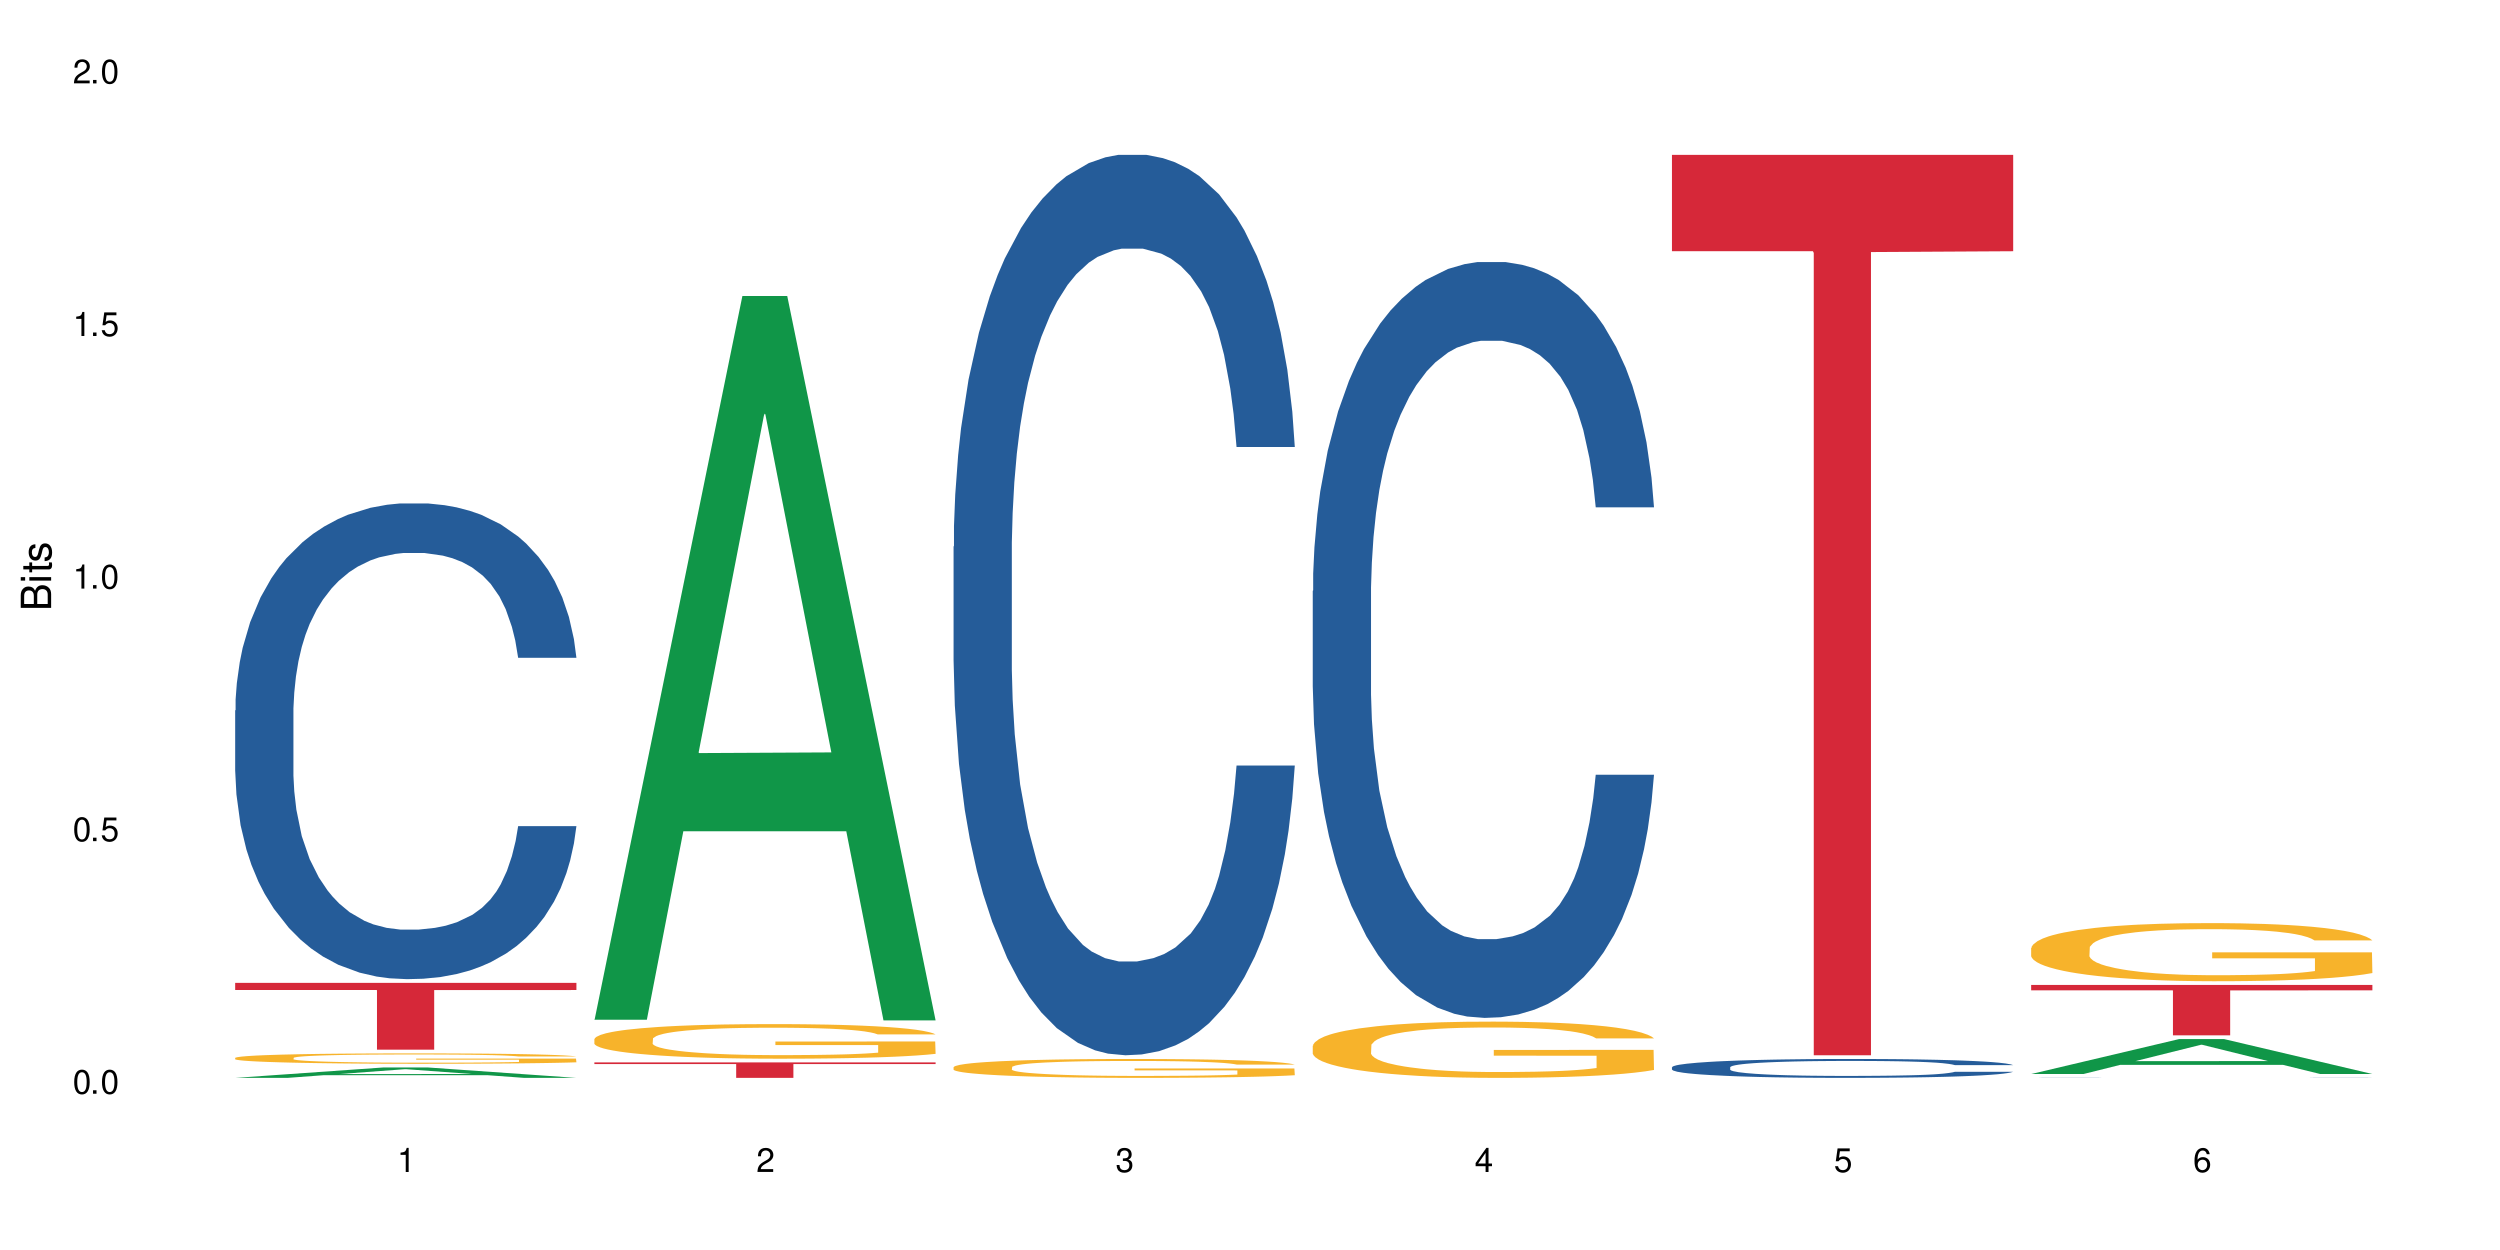
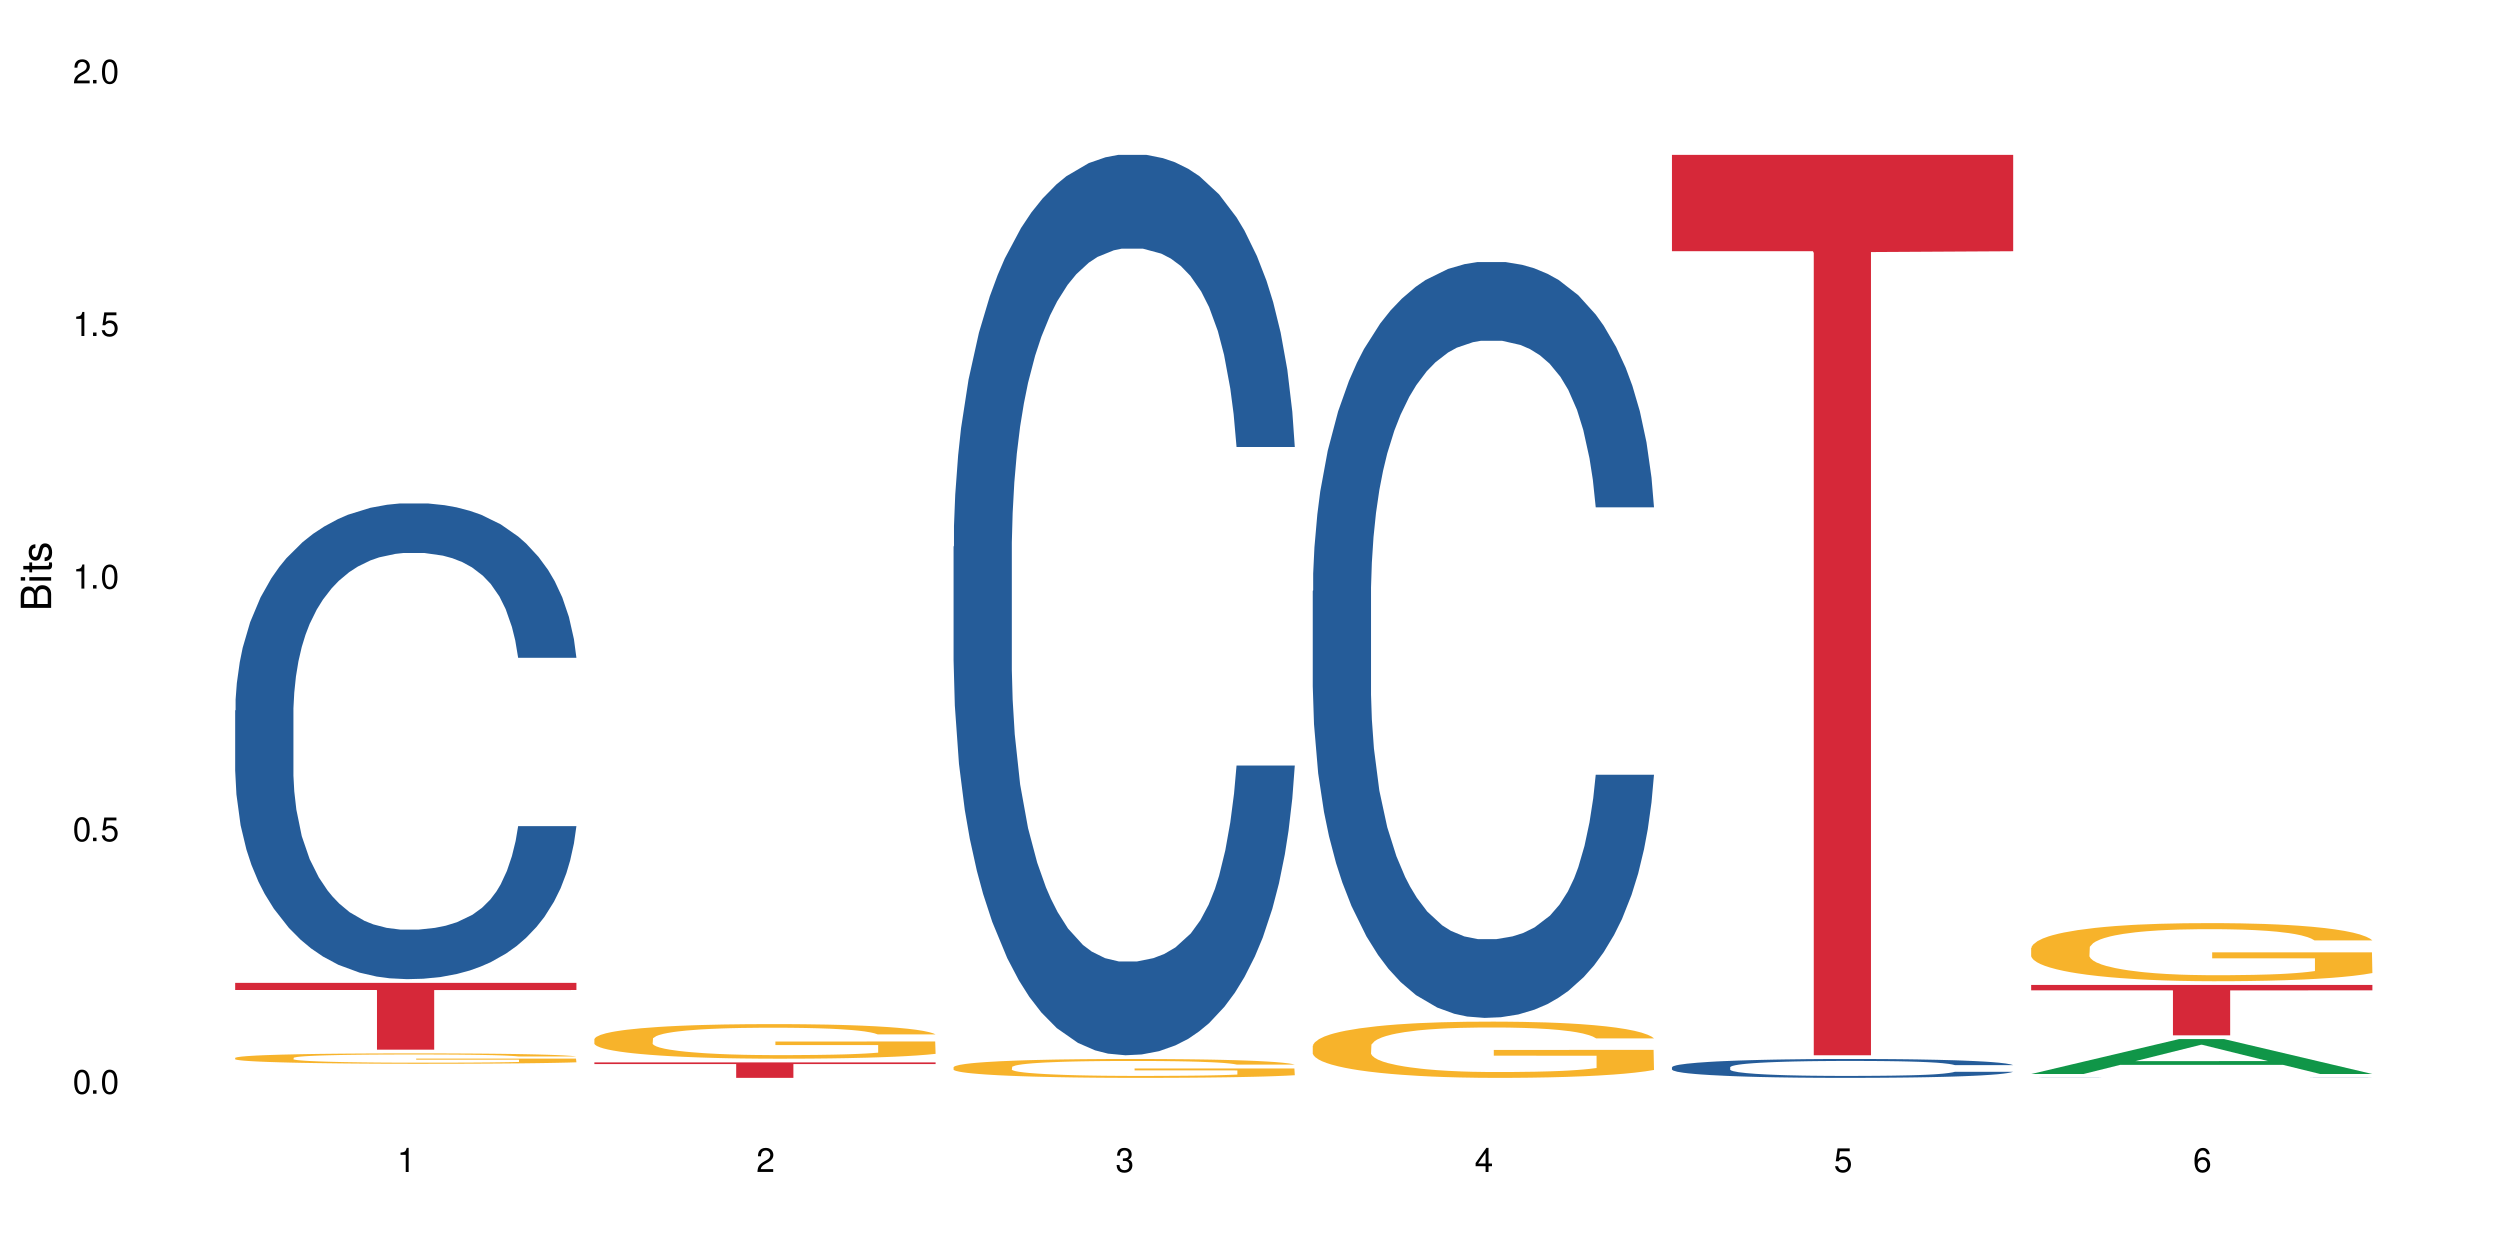
<svg xmlns="http://www.w3.org/2000/svg" xmlns:xlink="http://www.w3.org/1999/xlink" width="720" height="360" viewBox="0 0 720 360">
  <defs>
    <g>
      <g id="glyph-0-0">
</g>
      <g id="glyph-0-1">
        <path d="M 2.641 -6.938 C 2 -6.938 1.422 -6.656 1.078 -6.172 C 0.641 -5.562 0.406 -4.641 0.406 -3.359 C 0.406 -1.016 1.188 0.219 2.641 0.219 C 4.078 0.219 4.859 -1.016 4.859 -3.297 C 4.859 -4.641 4.656 -5.547 4.203 -6.172 C 3.844 -6.656 3.281 -6.938 2.641 -6.938 Z M 2.641 -6.188 C 3.547 -6.188 4 -5.25 4 -3.375 C 4 -1.406 3.562 -0.484 2.625 -0.484 C 1.734 -0.484 1.281 -1.438 1.281 -3.344 C 1.281 -5.25 1.734 -6.188 2.641 -6.188 Z M 2.641 -6.188 " />
      </g>
      <g id="glyph-0-2">
        <path d="M 1.828 -1 L 0.828 -1 L 0.828 0 L 1.828 0 Z M 1.828 -1 " />
      </g>
      <g id="glyph-0-3">
        <path d="M 4.562 -6.797 L 1.062 -6.797 L 0.547 -3.094 L 1.328 -3.094 C 1.719 -3.562 2.047 -3.734 2.578 -3.734 C 3.484 -3.734 4.062 -3.109 4.062 -2.094 C 4.062 -1.125 3.484 -0.531 2.578 -0.531 C 1.828 -0.531 1.375 -0.906 1.188 -1.672 L 0.328 -1.672 C 0.453 -1.109 0.547 -0.844 0.75 -0.594 C 1.125 -0.078 1.828 0.219 2.594 0.219 C 3.969 0.219 4.922 -0.781 4.922 -2.219 C 4.922 -3.562 4.031 -4.484 2.719 -4.484 C 2.25 -4.484 1.859 -4.359 1.469 -4.062 L 1.734 -5.969 L 4.562 -5.969 Z M 4.562 -6.797 " />
      </g>
      <g id="glyph-0-4">
        <path d="M 2.484 -4.938 L 2.484 0 L 3.328 0 L 3.328 -6.938 L 2.766 -6.938 C 2.469 -5.875 2.281 -5.734 0.984 -5.562 L 0.984 -4.938 Z M 2.484 -4.938 " />
      </g>
      <g id="glyph-0-5">
        <path d="M 4.859 -0.828 L 1.281 -0.828 C 1.359 -1.406 1.672 -1.781 2.5 -2.281 L 3.469 -2.828 C 4.406 -3.344 4.906 -4.062 4.906 -4.906 C 4.906 -5.484 4.672 -6.031 4.266 -6.406 C 3.859 -6.766 3.375 -6.938 2.719 -6.938 C 1.859 -6.938 1.219 -6.625 0.844 -6.031 C 0.609 -5.672 0.5 -5.234 0.484 -4.531 L 1.328 -4.531 C 1.359 -5.016 1.406 -5.281 1.531 -5.516 C 1.75 -5.938 2.188 -6.203 2.703 -6.203 C 3.469 -6.203 4.031 -5.641 4.031 -4.891 C 4.031 -4.344 3.719 -3.859 3.125 -3.516 L 2.234 -3 C 0.812 -2.172 0.406 -1.531 0.328 -0.016 L 4.859 -0.016 Z M 4.859 -0.828 " />
      </g>
      <g id="glyph-0-6">
        <path d="M 2.125 -3.188 L 2.578 -3.188 C 3.5 -3.188 3.984 -2.766 3.984 -1.922 C 3.984 -1.062 3.469 -0.531 2.594 -0.531 C 1.656 -0.531 1.203 -1 1.156 -2.016 L 0.312 -2.016 C 0.344 -1.453 0.438 -1.094 0.609 -0.781 C 0.953 -0.109 1.625 0.219 2.547 0.219 C 3.953 0.219 4.859 -0.625 4.859 -1.938 C 4.859 -2.828 4.516 -3.297 3.703 -3.594 C 4.344 -3.844 4.656 -4.328 4.656 -5.031 C 4.656 -6.219 3.875 -6.938 2.578 -6.938 C 1.203 -6.938 0.484 -6.172 0.453 -4.703 L 1.297 -4.703 C 1.312 -5.125 1.344 -5.359 1.453 -5.578 C 1.641 -5.969 2.062 -6.203 2.594 -6.203 C 3.344 -6.203 3.797 -5.75 3.797 -5 C 3.797 -4.516 3.609 -4.219 3.25 -4.047 C 3.016 -3.953 2.703 -3.922 2.125 -3.906 Z M 2.125 -3.188 " />
      </g>
      <g id="glyph-0-7">
        <path d="M 3.141 -1.672 L 3.141 0 L 3.984 0 L 3.984 -1.672 L 4.984 -1.672 L 4.984 -2.438 L 3.984 -2.438 L 3.984 -6.938 L 3.359 -6.938 L 0.266 -2.578 L 0.266 -1.672 Z M 3.141 -2.438 L 1 -2.438 L 3.141 -5.5 Z M 3.141 -2.438 " />
      </g>
      <g id="glyph-0-8">
        <path d="M 4.781 -5.125 C 4.609 -6.266 3.891 -6.938 2.844 -6.938 C 2.094 -6.938 1.422 -6.578 1.031 -5.953 C 0.594 -5.266 0.406 -4.422 0.406 -3.172 C 0.406 -2 0.578 -1.25 0.984 -0.641 C 1.359 -0.078 1.953 0.219 2.703 0.219 C 3.984 0.219 4.922 -0.75 4.922 -2.094 C 4.922 -3.375 4.062 -4.281 2.844 -4.281 C 2.172 -4.281 1.641 -4.031 1.281 -3.516 C 1.281 -5.234 1.828 -6.188 2.797 -6.188 C 3.391 -6.188 3.797 -5.797 3.938 -5.125 Z M 2.734 -3.531 C 3.547 -3.531 4.062 -2.953 4.062 -2.031 C 4.062 -1.156 3.484 -0.531 2.703 -0.531 C 1.922 -0.531 1.328 -1.188 1.328 -2.078 C 1.328 -2.938 1.906 -3.531 2.734 -3.531 Z M 2.734 -3.531 " />
      </g>
      <g id="glyph-1-0">
</g>
      <g id="glyph-1-1">
        <path d="M 0 -0.953 L 0 -4.891 C 0 -5.719 -0.234 -6.344 -0.734 -6.797 C -1.188 -7.234 -1.812 -7.469 -2.5 -7.469 C -3.547 -7.469 -4.188 -7 -4.625 -5.875 C -4.984 -6.688 -5.625 -7.094 -6.531 -7.094 C -7.172 -7.094 -7.734 -6.859 -8.141 -6.391 C -8.562 -5.922 -8.75 -5.344 -8.75 -4.5 L -8.75 -0.953 Z M -4.984 -2.062 L -7.766 -2.062 L -7.766 -4.219 C -7.766 -4.844 -7.688 -5.203 -7.453 -5.5 C -7.219 -5.812 -6.859 -5.969 -6.375 -5.969 C -5.891 -5.969 -5.531 -5.812 -5.297 -5.5 C -5.062 -5.203 -4.984 -4.844 -4.984 -4.219 Z M -0.984 -2.062 L -4 -2.062 L -4 -4.781 C -4 -5.766 -3.438 -6.359 -2.484 -6.359 C -1.547 -6.359 -0.984 -5.766 -0.984 -4.781 Z M -0.984 -2.062 " />
      </g>
      <g id="glyph-1-2">
        <path d="M -6.281 -1.797 L -6.281 -0.797 L 0 -0.797 L 0 -1.797 Z M -8.75 -1.797 L -8.75 -0.797 L -7.484 -0.797 L -7.484 -1.797 Z M -8.75 -1.797 " />
      </g>
      <g id="glyph-1-3">
        <path d="M -6.281 -3.047 L -6.281 -2.016 L -8.016 -2.016 L -8.016 -1.016 L -6.281 -1.016 L -6.281 -0.172 L -5.469 -0.172 L -5.469 -1.016 L -0.719 -1.016 C -0.078 -1.016 0.281 -1.453 0.281 -2.234 C 0.281 -2.5 0.25 -2.719 0.188 -3.047 L -0.641 -3.047 C -0.609 -2.906 -0.594 -2.766 -0.594 -2.562 C -0.594 -2.141 -0.719 -2.016 -1.156 -2.016 L -5.469 -2.016 L -5.469 -3.047 Z M -6.281 -3.047 " />
      </g>
      <g id="glyph-1-4">
        <path d="M -4.531 -5.25 C -5.766 -5.25 -6.469 -4.422 -6.469 -2.969 C -6.469 -1.516 -5.719 -0.562 -4.547 -0.562 C -3.562 -0.562 -3.094 -1.062 -2.734 -2.562 L -2.516 -3.484 C -2.344 -4.188 -2.094 -4.469 -1.641 -4.469 C -1.047 -4.469 -0.641 -3.875 -0.641 -3 C -0.641 -2.453 -0.797 -2 -1.062 -1.75 C -1.25 -1.594 -1.422 -1.531 -1.875 -1.469 L -1.875 -0.406 C -0.422 -0.453 0.281 -1.266 0.281 -2.922 C 0.281 -4.5 -0.5 -5.516 -1.719 -5.516 C -2.656 -5.516 -3.172 -4.984 -3.469 -3.734 L -3.703 -2.766 C -3.891 -1.953 -4.156 -1.609 -4.594 -1.609 C -5.188 -1.609 -5.547 -2.125 -5.547 -2.938 C -5.547 -3.75 -5.203 -4.172 -4.531 -4.203 Z M -4.531 -5.25 " />
      </g>
    </g>
  </defs>
  <rect x="-72" y="-36" width="864" height="432" fill="rgb(100%, 100%, 100%)" fill-opacity="1" />
-   <path fill-rule="nonzero" fill="rgb(6.275%, 58.824%, 28.235%)" fill-opacity="1" d="M 67.73 310.426 L 67.836 310.422 L 110.359 307.434 L 123.273 307.434 L 166.008 310.43 L 150.992 310.43 L 140.281 309.648 L 93.352 309.648 L 82.852 310.426 L 67.73 310.426 L 97.863 309.324 L 135.977 309.32 L 116.973 307.926 L 116.766 307.922 L 116.555 307.93 L 97.758 309.32 L 97.863 309.324 Z M 67.73 310.426 " />
  <path fill-rule="nonzero" fill="rgb(14.51%, 36.078%, 60%)" fill-opacity="1" d="M 67.73 204.605 L 67.852 204.48 L 67.852 201.473 L 68.211 196.715 L 69.051 190.703 L 69.887 186.57 L 72.047 179.18 L 75.043 172.043 L 78.156 166.531 L 80.434 163.277 L 82.473 160.77 L 87.145 156.137 L 90.145 153.758 L 93.379 151.629 L 97.332 149.5 L 100.211 148.246 L 106.684 146.242 L 111.477 145.367 L 115.191 144.992 L 123.223 144.992 L 128.016 145.492 L 131.492 146.117 L 135.324 147.121 L 138.562 148.246 L 144.195 151.004 L 149.227 154.508 L 151.504 156.512 L 155.102 160.395 L 157.855 164.152 L 159.773 167.41 L 161.934 172.043 L 163.848 177.68 L 165.289 184.066 L 166.008 189.449 L 149.227 189.449 L 148.391 184.441 L 147.43 180.559 L 145.633 175.426 L 143.836 171.793 L 141.316 168.16 L 139.039 165.781 L 135.926 163.402 L 133.168 161.898 L 130.293 160.77 L 127.535 160.02 L 122.262 159.27 L 116.148 159.27 L 113.871 159.52 L 109.199 160.52 L 106.684 161.398 L 103.086 163.152 L 100.57 164.777 L 97.574 167.285 L 95.535 169.414 L 93.02 172.668 L 91.223 175.551 L 89.184 179.684 L 87.984 182.812 L 86.906 186.32 L 85.949 190.453 L 85.23 194.836 L 84.75 199.469 L 84.508 203.977 L 84.508 223.391 L 84.75 227.898 L 85.348 233.16 L 86.906 240.797 L 89.184 247.434 L 91.82 252.695 L 94.336 256.453 L 95.777 258.207 L 97.691 260.211 L 100.688 262.715 L 105.004 265.219 L 107.52 266.223 L 111.355 267.223 L 115.312 267.723 L 120.586 267.723 L 125.258 267.223 L 128.375 266.598 L 131.609 265.594 L 136.043 263.465 L 138.801 261.461 L 141.199 259.082 L 142.996 256.703 L 144.195 254.699 L 145.992 250.816 L 147.43 246.559 L 148.508 242.176 L 149.227 237.918 L 166.008 237.918 L 165.289 242.926 L 164.207 247.812 L 163.129 251.441 L 161.453 255.828 L 159.535 259.707 L 156.777 264.094 L 154.5 266.973 L 151.504 270.102 L 148.75 272.484 L 145.754 274.613 L 141.316 277.117 L 138.441 278.367 L 135.324 279.496 L 131.609 280.5 L 126.938 281.375 L 121.902 281.875 L 117.227 282 L 112.195 281.75 L 108.48 281.25 L 103.566 280.121 L 97.453 277.867 L 93.02 275.488 L 89.543 273.109 L 86.547 270.605 L 83.191 267.223 L 78.875 261.711 L 76.238 257.453 L 74.441 253.949 L 72.406 249.062 L 70.969 244.68 L 69.289 237.668 L 68.09 228.773 L 67.73 221.887 Z M 67.73 204.605 " />
  <path fill-rule="nonzero" fill="rgb(96.863%, 70.196%, 16.863%)" fill-opacity="1" d="M 67.73 304.656 L 67.852 304.652 L 67.852 304.598 L 68.332 304.477 L 69.527 304.305 L 71.086 304.168 L 72.766 304.059 L 73.844 304 L 75.641 303.918 L 77.199 303.859 L 81.152 303.734 L 86.188 303.621 L 88.945 303.57 L 92.059 303.523 L 96.496 303.473 L 98.531 303.453 L 104.766 303.41 L 111.836 303.383 L 119.625 303.375 L 123.223 303.375 L 128.133 303.387 L 134.848 303.418 L 138.68 303.445 L 141.676 303.473 L 144.793 303.508 L 148.629 303.562 L 152.223 303.629 L 155.102 303.695 L 157.977 303.777 L 160.375 303.863 L 162.41 303.961 L 164.207 304.074 L 165.289 304.168 L 166.008 304.266 L 149.348 304.266 L 148.391 304.168 L 147.309 304.098 L 145.512 304.004 L 143.715 303.941 L 141.918 303.887 L 138.562 303.816 L 135.684 303.773 L 132.09 303.734 L 128.613 303.711 L 124.66 303.695 L 122.262 303.688 L 115.91 303.688 L 110.156 303.707 L 106.801 303.73 L 104.406 303.75 L 101.047 303.793 L 99.012 303.824 L 97.812 303.848 L 94.219 303.934 L 91.82 304.008 L 90.504 304.059 L 88.824 304.141 L 87.625 304.215 L 86.309 304.324 L 85.59 304.406 L 84.629 304.594 L 84.508 305.086 L 84.871 305.188 L 85.59 305.301 L 86.547 305.398 L 87.984 305.504 L 89.422 305.582 L 91.941 305.691 L 94.098 305.762 L 95.777 305.809 L 99.012 305.883 L 100.328 305.906 L 103.445 305.953 L 106.684 305.992 L 110.637 306.027 L 113.633 306.043 L 118.426 306.055 L 124.539 306.055 L 131.73 306.039 L 136.285 306.02 L 139.398 305.996 L 141.438 305.977 L 143.953 305.945 L 145.754 305.918 L 147.43 305.891 L 149.469 305.844 L 149.469 305.188 L 119.863 305.188 L 119.863 304.879 L 165.887 304.879 L 166.008 305.945 L 163.488 306.02 L 160.375 306.09 L 157.379 306.145 L 154.262 306.191 L 149.828 306.246 L 146.23 306.277 L 140.719 306.316 L 135.684 306.34 L 130.41 306.355 L 125.738 306.363 L 120.223 306.367 L 115.312 306.363 L 110.039 306.348 L 105.844 306.324 L 102.008 306.297 L 98.172 306.262 L 93.379 306.203 L 90.262 306.156 L 87.027 306.102 L 83.789 306.031 L 80.914 305.957 L 78.996 305.898 L 77.078 305.836 L 75.043 305.754 L 73.125 305.66 L 71.688 305.574 L 70.367 305.48 L 69.41 305.391 L 68.449 305.266 L 67.969 305.168 L 67.73 305.082 Z M 67.73 304.656 " />
  <path fill-rule="nonzero" fill="rgb(83.922%, 15.686%, 22.353%)" fill-opacity="1" d="M 67.73 283.07 L 166.008 283.07 L 166.008 285.129 L 125.047 285.145 L 125.047 302.305 L 108.57 302.305 L 108.57 285.164 L 108.332 285.129 L 67.73 285.129 Z M 67.73 283.07 " />
-   <path fill-rule="nonzero" fill="rgb(6.275%, 58.824%, 28.235%)" fill-opacity="1" d="M 171.18 293.676 L 171.285 293.48 L 213.809 85.242 L 226.723 85.242 L 269.453 293.875 L 254.441 293.875 L 243.73 239.414 L 196.797 239.414 L 186.297 293.676 L 171.18 293.676 L 201.312 216.887 L 239.426 216.691 L 220.422 119.328 L 220.211 119.133 L 220 119.723 L 201.207 216.691 L 201.312 216.887 Z M 171.18 293.676 " />
  <path fill-rule="nonzero" fill="rgb(96.863%, 70.196%, 16.863%)" fill-opacity="1" d="M 171.18 299.211 L 171.297 299.203 L 171.297 299.02 L 171.777 298.609 L 172.977 298.047 L 174.535 297.582 L 176.211 297.219 L 177.293 297.027 L 179.09 296.754 L 180.648 296.551 L 184.602 296.145 L 189.637 295.762 L 192.391 295.598 L 195.508 295.441 L 199.941 295.27 L 201.98 295.207 L 208.211 295.059 L 215.281 294.969 L 223.074 294.941 L 226.668 294.949 L 231.582 294.988 L 238.293 295.086 L 242.129 295.18 L 245.125 295.27 L 248.242 295.387 L 252.078 295.57 L 255.672 295.789 L 258.547 296.008 L 261.426 296.281 L 263.82 296.57 L 265.859 296.891 L 267.656 297.273 L 268.734 297.59 L 269.453 297.91 L 252.797 297.91 L 251.836 297.59 L 250.758 297.344 L 248.961 297.043 L 247.164 296.824 L 245.363 296.652 L 242.008 296.418 L 239.133 296.27 L 235.539 296.145 L 232.062 296.062 L 228.105 296.008 L 225.711 295.988 L 219.359 295.988 L 213.605 296.051 L 210.25 296.125 L 207.852 296.199 L 204.496 296.336 L 202.461 296.445 L 201.262 296.516 L 197.664 296.797 L 195.27 297.055 L 193.949 297.227 L 192.273 297.5 L 191.074 297.746 L 189.754 298.109 L 189.035 298.383 L 188.078 299 L 187.957 300.641 L 188.316 300.988 L 189.035 301.359 L 189.996 301.688 L 191.434 302.035 L 192.871 302.297 L 195.387 302.652 L 197.547 302.891 L 199.223 303.043 L 202.461 303.289 L 203.777 303.371 L 206.895 303.535 L 210.129 303.664 L 214.086 303.773 L 217.082 303.828 L 221.875 303.871 L 227.988 303.871 L 235.18 303.816 L 239.73 303.746 L 242.848 303.672 L 244.887 303.609 L 247.402 303.508 L 249.199 303.418 L 250.879 303.316 L 252.914 303.164 L 252.914 300.988 L 223.312 300.977 L 223.312 299.957 L 269.336 299.949 L 269.453 303.508 L 266.938 303.754 L 263.82 303.992 L 260.824 304.172 L 257.711 304.328 L 253.273 304.5 L 249.68 304.609 L 244.168 304.738 L 239.133 304.82 L 233.859 304.875 L 229.184 304.902 L 223.672 304.91 L 218.758 304.891 L 213.484 304.836 L 209.289 304.766 L 205.457 304.672 L 201.621 304.555 L 196.828 304.363 L 193.711 304.211 L 190.473 304.02 L 187.238 303.789 L 184.363 303.543 L 182.445 303.355 L 180.527 303.137 L 178.488 302.863 L 176.57 302.551 L 175.133 302.27 L 173.816 301.953 L 172.855 301.652 L 171.898 301.242 L 171.418 300.914 L 171.18 300.633 Z M 171.18 299.211 " />
  <path fill-rule="nonzero" fill="rgb(83.922%, 15.686%, 22.353%)" fill-opacity="1" d="M 171.18 305.977 L 269.453 305.977 L 269.453 306.453 L 228.496 306.457 L 228.496 310.43 L 212.02 310.43 L 212.02 306.461 L 211.777 306.453 L 171.18 306.453 Z M 171.18 305.977 " />
  <path fill-rule="nonzero" fill="rgb(14.51%, 36.078%, 60%)" fill-opacity="1" d="M 274.629 157.426 L 274.746 157.188 L 274.746 151.5 L 275.105 142.492 L 275.945 131.113 L 276.785 123.293 L 278.941 109.305 L 281.938 95.793 L 285.055 85.363 L 287.332 79.203 L 289.367 74.461 L 294.043 65.691 L 297.039 61.188 L 300.273 57.156 L 304.23 53.125 L 307.105 50.758 L 313.578 46.965 L 318.371 45.305 L 322.086 44.594 L 330.117 44.594 L 334.91 45.543 L 338.387 46.727 L 342.223 48.621 L 345.457 50.758 L 351.09 55.973 L 356.125 62.609 L 358.402 66.402 L 361.996 73.75 L 364.754 80.859 L 366.672 87.023 L 368.828 95.793 L 370.746 106.461 L 372.184 118.551 L 372.902 128.742 L 356.125 128.742 L 355.285 119.262 L 354.324 111.914 L 352.527 102.195 L 350.73 95.32 L 348.215 88.445 L 345.938 83.941 L 342.82 79.438 L 340.062 76.594 L 337.188 74.461 L 334.43 73.039 L 329.156 71.617 L 323.047 71.617 L 320.77 72.09 L 316.094 73.988 L 313.578 75.645 L 309.98 78.965 L 307.465 82.047 L 304.469 86.785 L 302.434 90.816 L 299.914 96.98 L 298.117 102.434 L 296.078 110.254 L 294.883 116.18 L 293.801 122.816 L 292.844 130.641 L 292.125 138.938 L 291.645 147.707 L 291.406 156.242 L 291.406 192.984 L 291.645 201.516 L 292.246 211.473 L 293.801 225.93 L 296.078 238.496 L 298.715 248.449 L 301.234 255.562 L 302.672 258.879 L 304.59 262.672 L 307.586 267.414 L 311.898 272.156 L 314.418 274.051 L 318.25 275.949 L 322.207 276.895 L 327.48 276.895 L 332.152 275.949 L 335.27 274.762 L 338.508 272.867 L 342.941 268.836 L 345.695 265.043 L 348.094 260.539 L 349.891 256.035 L 351.09 252.242 L 352.887 244.895 L 354.324 236.836 L 355.406 228.539 L 356.125 220.48 L 372.902 220.48 L 372.184 229.961 L 371.105 239.207 L 370.027 246.082 L 368.348 254.375 L 366.43 261.727 L 363.676 270.023 L 361.398 275.473 L 358.402 281.398 L 355.645 285.902 L 352.648 289.934 L 348.215 294.676 L 345.336 297.043 L 342.223 299.18 L 338.508 301.074 L 333.832 302.734 L 328.797 303.684 L 324.125 303.918 L 319.09 303.445 L 315.375 302.496 L 310.461 300.363 L 304.348 296.098 L 299.914 291.594 L 296.438 287.09 L 293.441 282.348 L 290.086 275.949 L 285.773 265.52 L 283.137 257.457 L 281.34 250.82 L 279.301 241.578 L 277.863 233.281 L 276.184 220.004 L 274.988 203.176 L 274.629 190.137 Z M 274.629 157.426 " />
  <path fill-rule="nonzero" fill="rgb(96.863%, 70.196%, 16.863%)" fill-opacity="1" d="M 274.629 307.316 L 274.746 307.312 L 274.746 307.215 L 275.227 306.988 L 276.426 306.68 L 277.984 306.43 L 279.66 306.23 L 280.738 306.125 L 282.535 305.977 L 284.094 305.867 L 288.051 305.641 L 293.082 305.434 L 295.84 305.344 L 298.957 305.262 L 303.391 305.164 L 305.43 305.129 L 311.66 305.051 L 318.73 305 L 326.52 304.988 L 330.117 304.992 L 335.031 305.012 L 341.742 305.066 L 345.578 305.117 L 348.574 305.164 L 351.688 305.23 L 355.523 305.328 L 359.121 305.449 L 361.996 305.566 L 364.871 305.719 L 367.27 305.875 L 369.309 306.051 L 371.105 306.258 L 372.184 306.434 L 372.902 306.605 L 356.242 306.605 L 355.285 306.434 L 354.207 306.297 L 352.41 306.133 L 350.609 306.016 L 348.812 305.922 L 345.457 305.793 L 342.582 305.711 L 338.984 305.641 L 335.512 305.598 L 331.555 305.566 L 329.156 305.559 L 322.805 305.559 L 317.055 305.594 L 313.699 305.633 L 311.301 305.672 L 307.945 305.746 L 305.906 305.805 L 304.707 305.848 L 301.113 306 L 298.715 306.141 L 297.398 306.234 L 295.719 306.383 L 294.523 306.516 L 293.203 306.715 L 292.484 306.863 L 291.527 307.203 L 291.406 308.098 L 291.766 308.285 L 292.484 308.492 L 293.441 308.668 L 294.883 308.859 L 296.32 309.004 L 298.836 309.195 L 300.992 309.324 L 302.672 309.41 L 305.906 309.543 L 307.227 309.59 L 310.34 309.68 L 313.578 309.746 L 317.531 309.809 L 320.527 309.836 L 325.324 309.863 L 331.434 309.863 L 338.625 309.832 L 343.18 309.793 L 346.297 309.754 L 348.332 309.719 L 350.852 309.664 L 352.648 309.613 L 354.324 309.559 L 356.363 309.473 L 356.363 308.285 L 326.762 308.281 L 326.762 307.727 L 372.781 307.719 L 372.902 309.664 L 370.387 309.797 L 367.27 309.926 L 364.273 310.027 L 361.156 310.109 L 356.723 310.203 L 353.129 310.266 L 347.613 310.336 L 342.582 310.379 L 337.309 310.41 L 332.633 310.422 L 327.121 310.43 L 322.207 310.418 L 316.934 310.391 L 312.738 310.348 L 308.902 310.301 L 305.07 310.234 L 300.273 310.129 L 297.16 310.047 L 293.922 309.941 L 290.688 309.816 L 287.809 309.684 L 285.895 309.578 L 283.977 309.461 L 281.938 309.309 L 280.02 309.141 L 278.582 308.988 L 277.262 308.812 L 276.305 308.648 L 275.348 308.426 L 274.867 308.246 L 274.629 308.094 Z M 274.629 307.316 " />
  <path fill-rule="nonzero" fill="rgb(14.51%, 36.078%, 60%)" fill-opacity="1" d="M 378.074 170.184 L 378.195 169.984 L 378.195 165.211 L 378.555 157.648 L 379.395 148.098 L 380.23 141.531 L 382.391 129.793 L 385.387 118.449 L 388.5 109.695 L 390.777 104.52 L 392.816 100.539 L 397.492 93.18 L 400.488 89.398 L 403.723 86.016 L 407.676 82.633 L 410.555 80.641 L 417.027 77.457 L 421.82 76.066 L 425.535 75.469 L 433.566 75.469 L 438.359 76.266 L 441.836 77.258 L 445.668 78.852 L 448.906 80.641 L 454.539 85.02 L 459.57 90.59 L 461.848 93.773 L 465.445 99.941 L 468.199 105.914 L 470.117 111.086 L 472.277 118.449 L 474.191 127.402 L 475.633 137.551 L 476.352 146.109 L 459.57 146.109 L 458.734 138.148 L 457.773 131.98 L 455.977 123.82 L 454.18 118.051 L 451.66 112.281 L 449.383 108.5 L 446.27 104.719 L 443.512 102.332 L 440.637 100.539 L 437.879 99.348 L 432.605 98.152 L 426.492 98.152 L 424.215 98.551 L 419.543 100.141 L 417.027 101.535 L 413.43 104.32 L 410.914 106.906 L 407.918 110.887 L 405.879 114.27 L 403.363 119.445 L 401.566 124.02 L 399.527 130.586 L 398.328 135.562 L 397.25 141.133 L 396.293 147.699 L 395.574 154.664 L 395.094 162.027 L 394.855 169.191 L 394.855 200.031 L 395.094 207.195 L 395.691 215.555 L 397.25 227.691 L 399.527 238.238 L 402.164 246.594 L 404.68 252.566 L 406.121 255.352 L 408.035 258.535 L 411.035 262.516 L 415.348 266.496 L 417.863 268.086 L 421.699 269.68 L 425.656 270.473 L 430.93 270.473 L 435.602 269.68 L 438.719 268.684 L 441.953 267.09 L 446.387 263.707 L 449.145 260.523 L 451.543 256.742 L 453.34 252.965 L 454.539 249.781 L 456.336 243.609 L 457.773 236.844 L 458.852 229.883 L 459.57 223.117 L 476.352 223.117 L 475.633 231.074 L 474.555 238.836 L 473.473 244.605 L 471.797 251.57 L 469.879 257.738 L 467.121 264.703 L 464.844 269.281 L 461.848 274.254 L 459.094 278.035 L 456.098 281.418 L 451.66 285.398 L 448.785 287.387 L 445.668 289.18 L 441.953 290.77 L 437.281 292.164 L 432.246 292.961 L 427.574 293.16 L 422.539 292.762 L 418.824 291.965 L 413.91 290.172 L 407.797 286.594 L 403.363 282.812 L 399.887 279.031 L 396.891 275.051 L 393.535 269.68 L 389.223 260.922 L 386.586 254.156 L 384.785 248.586 L 382.75 240.824 L 381.312 233.859 L 379.633 222.719 L 378.434 208.59 L 378.074 197.645 Z M 378.074 170.184 " />
  <path fill-rule="nonzero" fill="rgb(96.863%, 70.196%, 16.863%)" fill-opacity="1" d="M 378.074 301.164 L 378.195 301.152 L 378.195 300.855 L 378.676 300.188 L 379.871 299.273 L 381.43 298.516 L 383.109 297.926 L 384.188 297.613 L 385.984 297.172 L 387.543 296.844 L 391.496 296.18 L 396.531 295.559 L 399.289 295.293 L 402.402 295.039 L 406.84 294.758 L 408.875 294.656 L 415.109 294.418 L 422.18 294.27 L 429.969 294.227 L 433.566 294.242 L 438.48 294.301 L 445.191 294.461 L 449.023 294.609 L 452.02 294.758 L 455.137 294.949 L 458.973 295.246 L 462.566 295.602 L 465.445 295.957 L 468.32 296.402 L 470.719 296.875 L 472.754 297.391 L 474.555 298.016 L 475.633 298.531 L 476.352 299.051 L 459.691 299.051 L 458.734 298.531 L 457.652 298.133 L 455.855 297.645 L 454.059 297.289 L 452.262 297.008 L 448.906 296.625 L 446.027 296.387 L 442.434 296.18 L 438.957 296.047 L 435.004 295.957 L 432.605 295.926 L 426.254 295.926 L 420.5 296.031 L 417.145 296.148 L 414.75 296.27 L 411.395 296.488 L 409.355 296.668 L 408.156 296.785 L 404.562 297.246 L 402.164 297.66 L 400.848 297.941 L 399.168 298.383 L 397.969 298.785 L 396.652 299.375 L 395.934 299.82 L 394.973 300.824 L 394.855 303.488 L 395.215 304.051 L 395.934 304.656 L 396.891 305.191 L 398.328 305.754 L 399.766 306.184 L 402.285 306.758 L 404.441 307.145 L 406.121 307.395 L 409.355 307.793 L 410.672 307.93 L 413.789 308.195 L 417.027 308.402 L 420.98 308.578 L 423.977 308.668 L 428.77 308.742 L 434.883 308.742 L 442.074 308.652 L 446.629 308.535 L 449.746 308.418 L 451.781 308.312 L 454.297 308.148 L 456.098 308.004 L 457.773 307.84 L 459.812 307.586 L 459.812 304.051 L 430.211 304.035 L 430.211 302.379 L 476.23 302.363 L 476.352 308.148 L 473.832 308.551 L 470.719 308.934 L 467.723 309.23 L 464.605 309.48 L 460.172 309.762 L 456.574 309.941 L 451.062 310.148 L 446.027 310.281 L 440.754 310.371 L 436.082 310.414 L 430.57 310.43 L 425.656 310.398 L 420.383 310.309 L 416.188 310.191 L 412.352 310.043 L 408.516 309.852 L 403.723 309.539 L 400.605 309.289 L 397.371 308.98 L 394.133 308.609 L 391.258 308.211 L 389.34 307.898 L 387.422 307.543 L 385.387 307.098 L 383.469 306.598 L 382.031 306.137 L 380.711 305.621 L 379.754 305.133 L 378.793 304.465 L 378.316 303.934 L 378.074 303.473 Z M 378.074 301.164 " />
  <path fill-rule="nonzero" fill="rgb(14.51%, 36.078%, 60%)" fill-opacity="1" d="M 481.523 307.355 L 481.645 307.348 L 481.645 307.23 L 482.004 307.039 L 482.84 306.801 L 483.68 306.637 L 485.836 306.344 L 488.832 306.062 L 491.949 305.844 L 494.227 305.711 L 496.266 305.613 L 500.938 305.43 L 503.934 305.336 L 507.172 305.25 L 511.125 305.164 L 514 305.117 L 520.473 305.035 L 525.27 305 L 528.984 304.988 L 537.012 304.988 L 541.809 305.008 L 545.281 305.031 L 549.117 305.07 L 552.352 305.117 L 557.984 305.227 L 563.02 305.363 L 565.297 305.445 L 568.891 305.598 L 571.648 305.746 L 573.566 305.875 L 575.723 306.062 L 577.641 306.285 L 579.078 306.539 L 579.797 306.754 L 563.02 306.754 L 562.18 306.555 L 561.223 306.398 L 559.426 306.195 L 557.625 306.051 L 555.109 305.906 L 552.832 305.812 L 549.715 305.719 L 546.961 305.656 L 544.082 305.613 L 541.328 305.582 L 536.055 305.555 L 529.941 305.555 L 527.664 305.562 L 522.992 305.602 L 520.473 305.637 L 516.879 305.707 L 514.363 305.773 L 511.367 305.871 L 509.328 305.957 L 506.812 306.086 L 505.012 306.199 L 502.977 306.363 L 501.777 306.488 L 500.699 306.629 L 499.738 306.793 L 499.02 306.965 L 498.543 307.152 L 498.301 307.328 L 498.301 308.102 L 498.543 308.281 L 499.141 308.488 L 500.699 308.793 L 502.977 309.055 L 505.613 309.266 L 508.129 309.414 L 509.566 309.484 L 511.484 309.562 L 514.48 309.664 L 518.797 309.762 L 521.312 309.801 L 525.148 309.84 L 529.102 309.863 L 534.375 309.863 L 539.051 309.84 L 542.168 309.816 L 545.402 309.777 L 549.836 309.691 L 552.594 309.613 L 554.988 309.52 L 556.789 309.426 L 557.984 309.344 L 559.785 309.191 L 561.223 309.02 L 562.301 308.848 L 563.02 308.676 L 579.797 308.676 L 579.078 308.875 L 578 309.07 L 576.922 309.215 L 575.246 309.391 L 573.328 309.543 L 570.57 309.719 L 568.293 309.832 L 565.297 309.957 L 562.539 310.051 L 559.543 310.137 L 555.109 310.234 L 552.234 310.285 L 549.117 310.328 L 545.402 310.367 L 540.727 310.402 L 535.695 310.422 L 531.02 310.43 L 525.988 310.418 L 522.27 310.398 L 517.359 310.355 L 511.246 310.266 L 506.812 310.172 L 503.336 310.074 L 500.34 309.977 L 496.984 309.84 L 492.668 309.621 L 490.031 309.453 L 488.234 309.312 L 486.195 309.121 L 484.758 308.945 L 483.082 308.668 L 481.883 308.316 L 481.523 308.039 Z M 481.523 307.355 " />
  <path fill-rule="nonzero" fill="rgb(83.922%, 15.686%, 22.353%)" fill-opacity="1" d="M 481.523 44.594 L 579.797 44.594 L 579.797 72.352 L 538.84 72.594 L 538.84 303.918 L 522.363 303.918 L 522.363 72.84 L 522.121 72.352 L 481.523 72.352 Z M 481.523 44.594 " />
  <path fill-rule="nonzero" fill="rgb(6.275%, 58.824%, 28.235%)" fill-opacity="1" d="M 584.973 309.305 L 585.074 309.297 L 627.598 299.25 L 640.512 299.25 L 683.246 309.316 L 668.23 309.316 L 657.523 306.688 L 610.59 306.688 L 600.09 309.305 L 584.973 309.305 L 615.105 305.602 L 653.219 305.594 L 634.215 300.895 L 634.004 300.887 L 633.793 300.914 L 615 305.594 L 615.105 305.602 Z M 584.973 309.305 " />
  <path fill-rule="nonzero" fill="rgb(14.51%, 36.078%, 60%)" fill-opacity="1" d="M 584.973 310.402 L 585.09 310.402 L 585.449 310.398 L 587.129 310.398 L 589.285 310.395 L 592.281 310.391 L 597.676 310.391 L 599.711 310.387 L 610.617 310.387 L 614.574 310.383 L 655.801 310.383 L 661.434 310.387 L 672.34 310.387 L 675.098 310.391 L 679.172 310.391 L 681.09 310.395 L 682.527 310.395 L 683.246 310.398 L 666.469 310.398 L 665.629 310.395 L 662.871 310.395 L 661.074 310.391 L 650.406 310.391 L 647.531 310.387 L 623.922 310.387 L 620.328 310.391 L 610.258 310.391 L 608.461 310.395 L 605.227 310.395 L 604.148 310.398 L 602.469 310.398 L 601.988 310.402 L 601.75 310.402 L 601.75 310.41 L 601.988 310.41 L 602.59 310.414 L 604.148 310.414 L 606.426 310.418 L 609.059 310.418 L 611.578 310.422 L 628.598 310.422 L 632.551 310.426 L 637.824 310.426 L 642.5 310.422 L 660.234 310.422 L 661.434 310.418 L 664.672 310.418 L 665.75 310.414 L 683.246 310.414 L 682.527 310.414 L 681.449 310.418 L 680.371 310.418 L 678.691 310.422 L 671.742 310.422 L 668.746 310.426 L 655.68 310.426 L 652.566 310.43 L 620.805 310.43 L 614.695 310.426 L 603.789 310.426 L 600.43 310.422 L 593.48 310.422 L 591.684 310.418 L 588.207 310.418 L 586.527 310.414 L 585.332 310.41 L 584.973 310.41 Z M 584.973 310.402 " />
  <path fill-rule="nonzero" fill="rgb(96.863%, 70.196%, 16.863%)" fill-opacity="1" d="M 584.973 273.027 L 585.09 273.012 L 585.09 272.703 L 585.57 272.016 L 586.77 271.07 L 588.328 270.289 L 590.004 269.676 L 591.082 269.355 L 592.883 268.898 L 594.438 268.562 L 598.395 267.871 L 603.426 267.23 L 606.184 266.957 L 609.301 266.695 L 613.734 266.406 L 615.773 266.297 L 622.004 266.055 L 629.074 265.898 L 636.867 265.855 L 640.461 265.871 L 645.375 265.93 L 652.086 266.098 L 655.922 266.254 L 658.918 266.406 L 662.035 266.605 L 665.867 266.91 L 669.465 267.277 L 672.34 267.645 L 675.215 268.102 L 677.613 268.59 L 679.652 269.125 L 681.449 269.77 L 682.527 270.305 L 683.246 270.84 L 666.586 270.84 L 665.629 270.305 L 664.551 269.891 L 662.754 269.387 L 660.953 269.02 L 659.156 268.73 L 655.801 268.332 L 652.926 268.086 L 649.328 267.871 L 645.855 267.734 L 641.898 267.645 L 639.504 267.613 L 633.148 267.613 L 627.398 267.719 L 624.043 267.844 L 621.645 267.965 L 618.289 268.195 L 616.25 268.379 L 615.055 268.5 L 611.457 268.973 L 609.059 269.402 L 607.742 269.691 L 606.062 270.152 L 604.867 270.562 L 603.547 271.176 L 602.828 271.633 L 601.871 272.676 L 601.75 275.426 L 602.109 276.008 L 602.828 276.633 L 603.789 277.184 L 605.227 277.766 L 606.664 278.211 L 609.18 278.805 L 611.336 279.203 L 613.016 279.465 L 616.25 279.875 L 617.57 280.016 L 620.688 280.289 L 623.922 280.504 L 627.875 280.688 L 630.871 280.777 L 635.668 280.855 L 641.777 280.855 L 648.969 280.762 L 653.523 280.641 L 656.641 280.52 L 658.676 280.41 L 661.195 280.242 L 662.992 280.09 L 664.672 279.922 L 666.707 279.664 L 666.707 276.008 L 637.105 275.992 L 637.105 274.281 L 683.125 274.266 L 683.246 280.242 L 680.73 280.656 L 677.613 281.055 L 674.617 281.359 L 671.5 281.621 L 667.066 281.91 L 663.473 282.094 L 657.957 282.309 L 652.926 282.445 L 647.652 282.535 L 642.977 282.582 L 637.465 282.598 L 632.551 282.566 L 627.277 282.477 L 623.082 282.355 L 619.246 282.199 L 615.414 282 L 610.617 281.68 L 607.504 281.422 L 604.266 281.102 L 601.031 280.719 L 598.156 280.305 L 596.238 279.984 L 594.32 279.617 L 592.281 279.156 L 590.363 278.637 L 588.926 278.164 L 587.609 277.629 L 586.648 277.125 L 585.691 276.438 L 585.211 275.887 L 584.973 275.41 Z M 584.973 273.027 " />
  <path fill-rule="nonzero" fill="rgb(83.922%, 15.686%, 22.353%)" fill-opacity="1" d="M 584.973 283.664 L 683.246 283.664 L 683.246 285.219 L 642.289 285.234 L 642.289 298.184 L 625.809 298.184 L 625.809 285.246 L 625.57 285.219 L 584.973 285.219 Z M 584.973 283.664 " />
  <g fill="rgb(0%, 0%, 0%)" fill-opacity="1">
    <use xlink:href="#glyph-0-1" x="20.965" y="314.993" />
    <use xlink:href="#glyph-0-2" x="25.965" y="314.993" />
    <use xlink:href="#glyph-0-1" x="28.965" y="314.993" />
  </g>
  <g fill="rgb(0%, 0%, 0%)" fill-opacity="1">
    <use xlink:href="#glyph-0-1" x="20.965" y="242.251" />
    <use xlink:href="#glyph-0-2" x="25.965" y="242.251" />
    <use xlink:href="#glyph-0-3" x="28.965" y="242.251" />
  </g>
  <g fill="rgb(0%, 0%, 0%)" fill-opacity="1">
    <use xlink:href="#glyph-0-4" x="20.965" y="169.509" />
    <use xlink:href="#glyph-0-2" x="25.965" y="169.509" />
    <use xlink:href="#glyph-0-1" x="28.965" y="169.509" />
  </g>
  <g fill="rgb(0%, 0%, 0%)" fill-opacity="1">
    <use xlink:href="#glyph-0-4" x="20.965" y="96.767" />
    <use xlink:href="#glyph-0-2" x="25.965" y="96.767" />
    <use xlink:href="#glyph-0-3" x="28.965" y="96.767" />
  </g>
  <g fill="rgb(0%, 0%, 0%)" fill-opacity="1">
    <use xlink:href="#glyph-0-5" x="20.965" y="24.024" />
    <use xlink:href="#glyph-0-2" x="25.965" y="24.024" />
    <use xlink:href="#glyph-0-1" x="28.965" y="24.024" />
  </g>
  <g fill="rgb(0%, 0%, 0%)" fill-opacity="1">
    <use xlink:href="#glyph-0-4" x="114.367" y="337.532" />
  </g>
  <g fill="rgb(0%, 0%, 0%)" fill-opacity="1">
    <use xlink:href="#glyph-0-5" x="217.816" y="337.532" />
  </g>
  <g fill="rgb(0%, 0%, 0%)" fill-opacity="1">
    <use xlink:href="#glyph-0-6" x="321.266" y="337.532" />
  </g>
  <g fill="rgb(0%, 0%, 0%)" fill-opacity="1">
    <use xlink:href="#glyph-0-7" x="424.711" y="337.532" />
  </g>
  <g fill="rgb(0%, 0%, 0%)" fill-opacity="1">
    <use xlink:href="#glyph-0-3" x="528.16" y="337.532" />
  </g>
  <g fill="rgb(0%, 0%, 0%)" fill-opacity="1">
    <use xlink:href="#glyph-0-8" x="631.609" y="337.532" />
  </g>
  <g fill="rgb(0%, 0%, 0%)" fill-opacity="1">
    <use xlink:href="#glyph-1-1" x="14.725" y="176.012" />
    <use xlink:href="#glyph-1-2" x="14.725" y="168.012" />
    <use xlink:href="#glyph-1-3" x="14.725" y="165.012" />
    <use xlink:href="#glyph-1-4" x="14.725" y="162.012" />
  </g>
</svg>